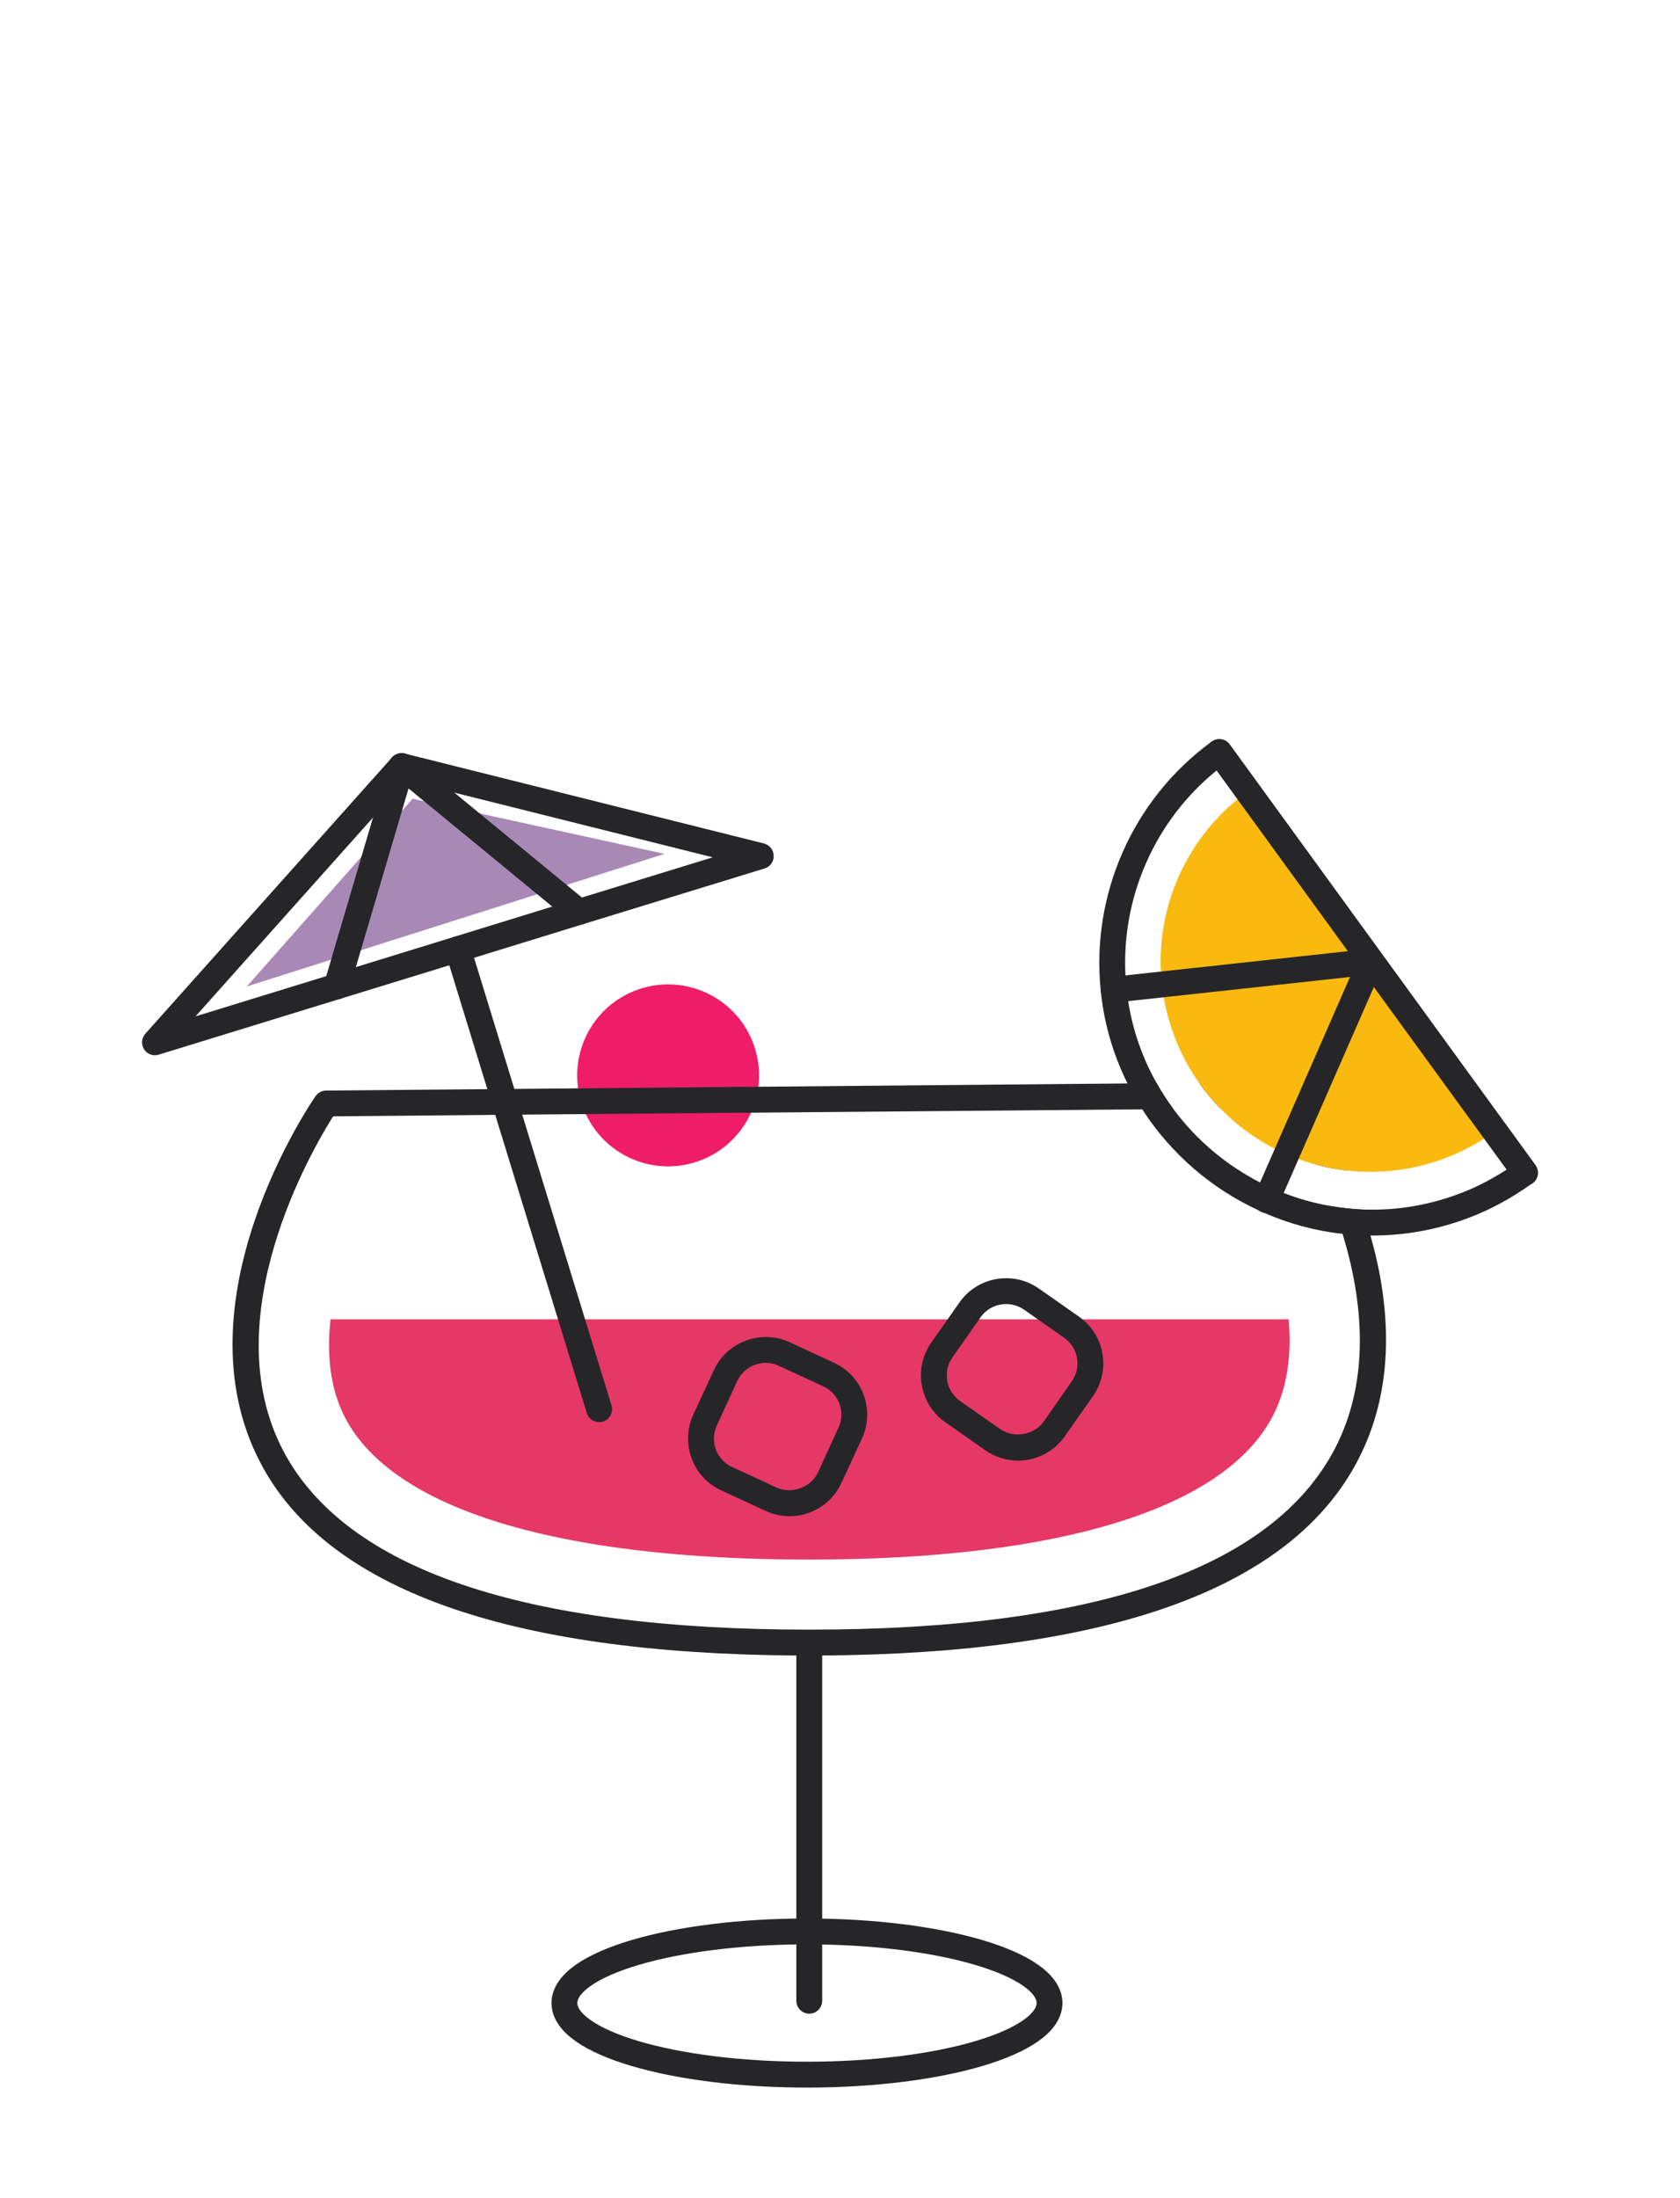
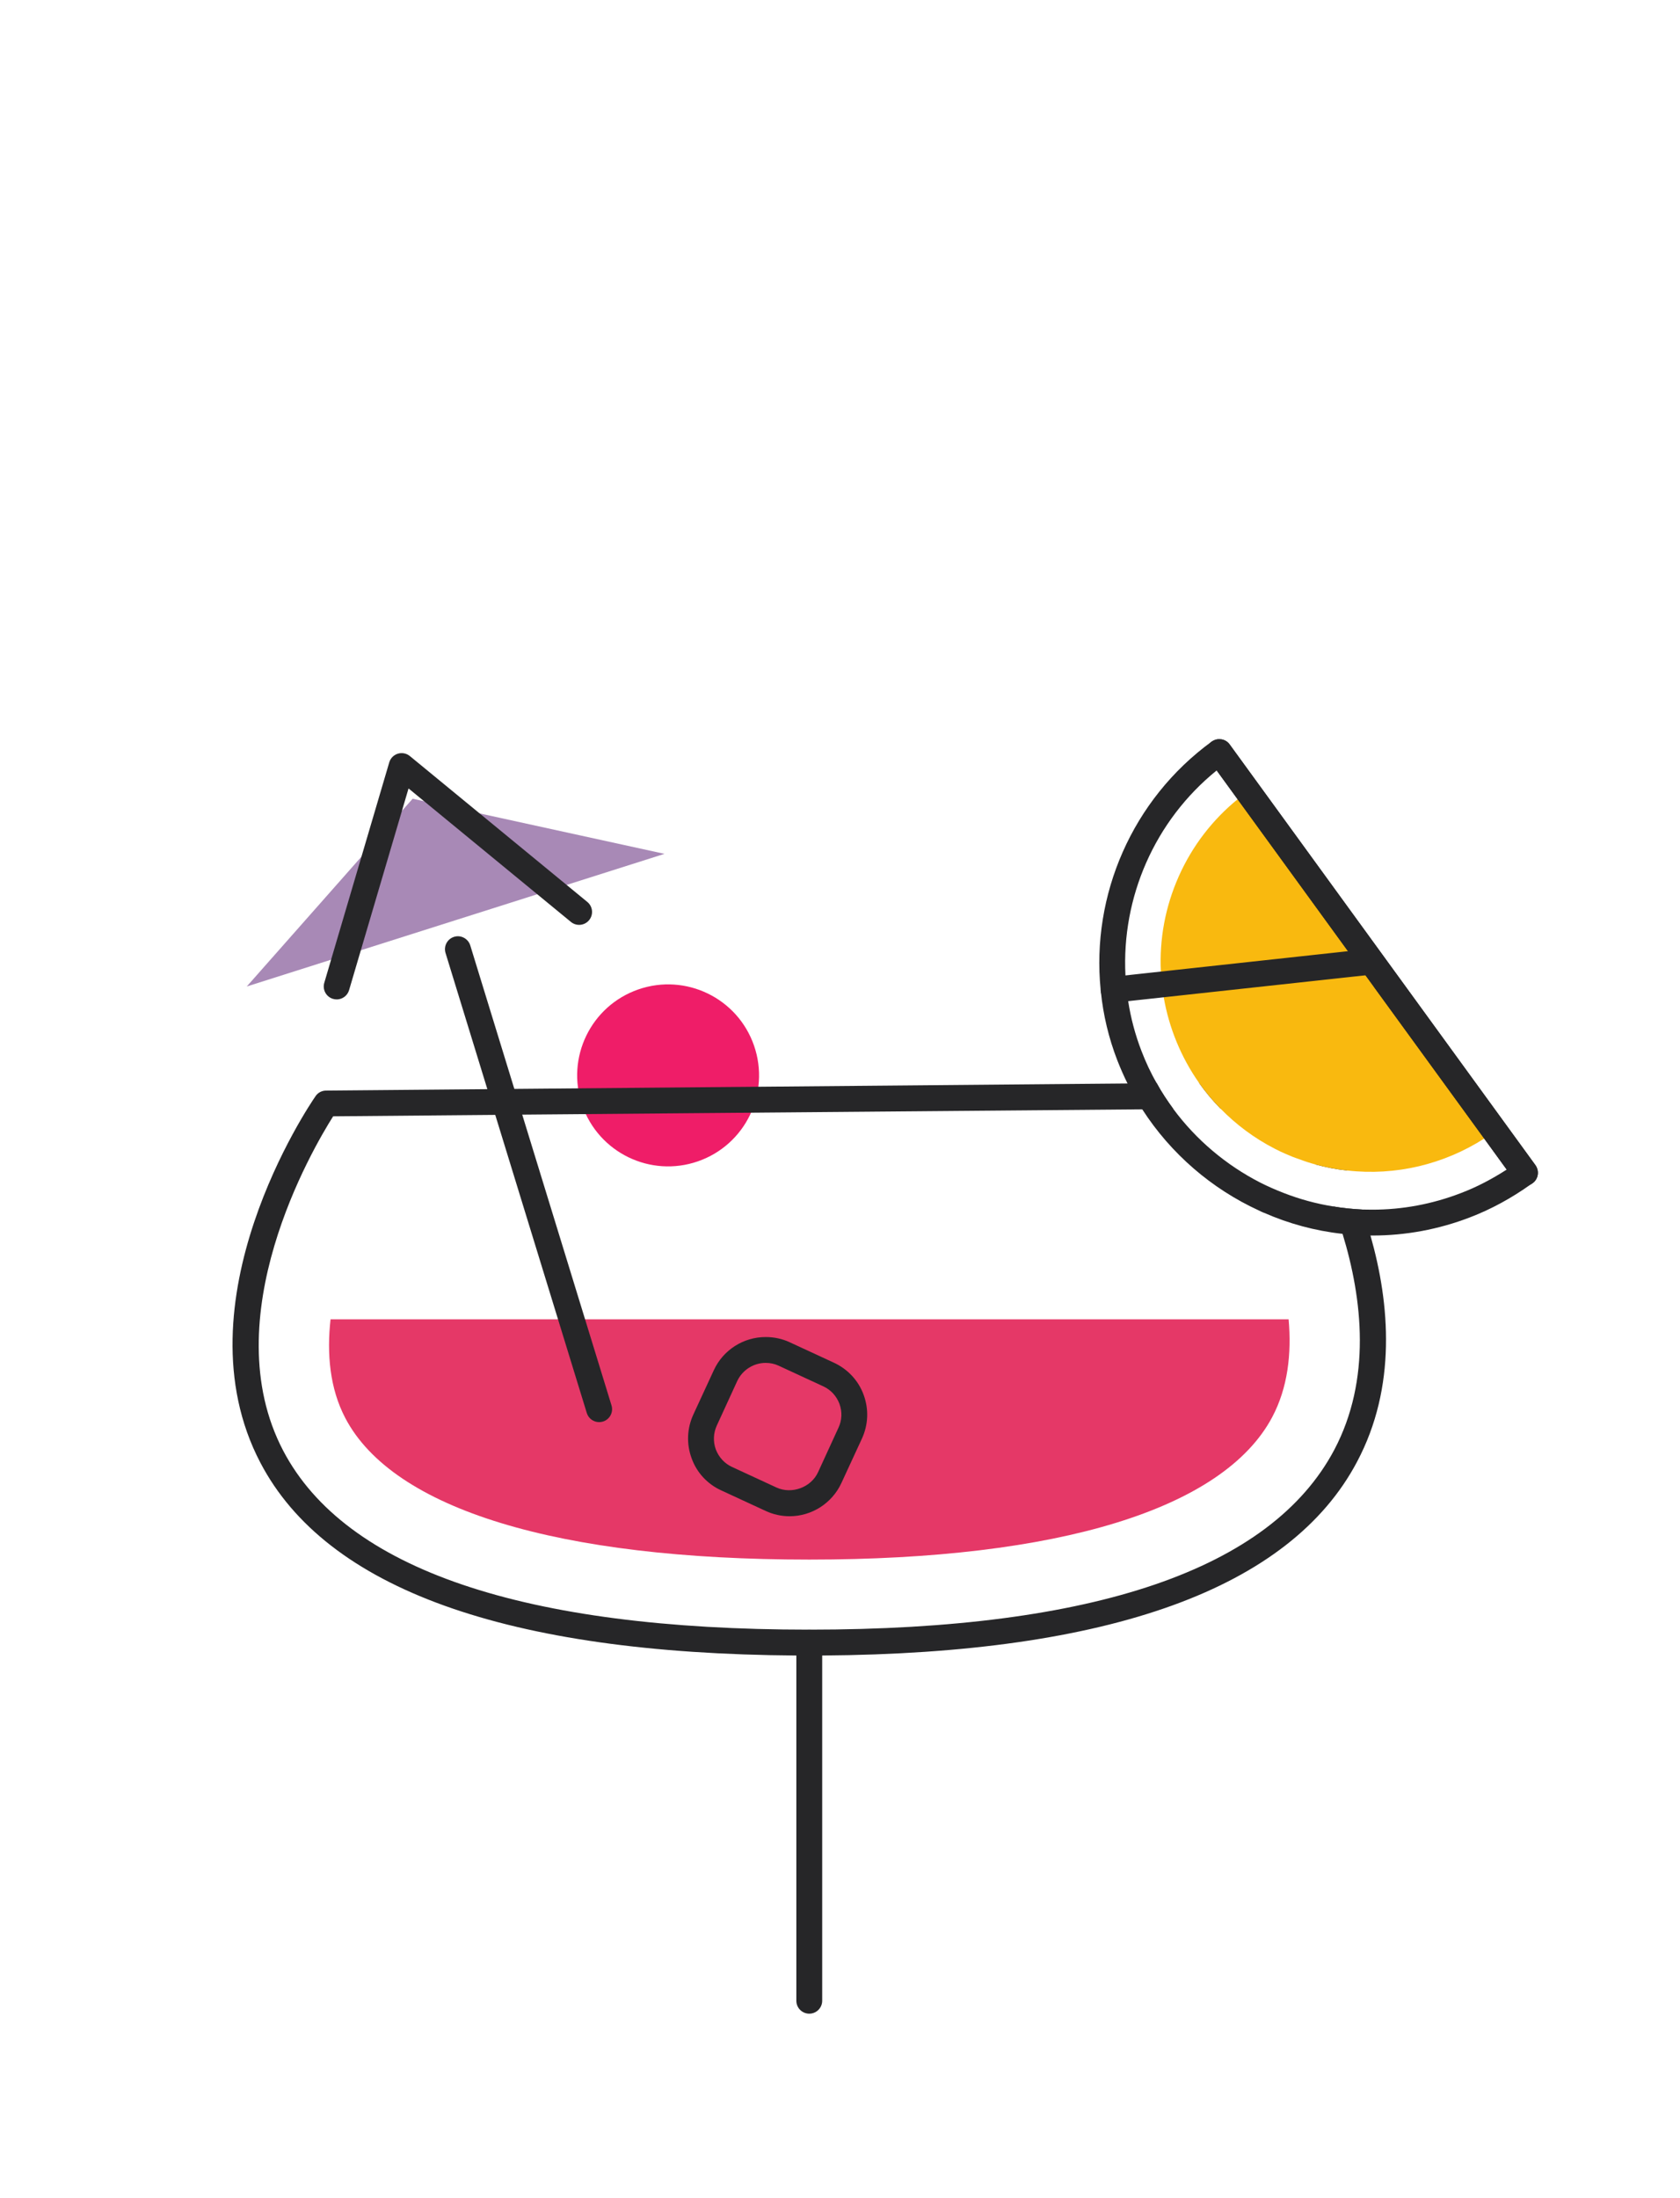
<svg xmlns="http://www.w3.org/2000/svg" id="Calque_1" viewBox="0 0 130 170">
  <defs>
    <style>.cls-1{fill:#ef1d68;}.cls-2{fill:none;stroke:#262628;stroke-miterlimit:10;stroke-width:2px;}.cls-3{fill:#e53867;}.cls-4{fill:#f9b90f;}.cls-5{fill:#52156e;opacity:.5;}.cls-6{fill:#262628;}</style>
  </defs>
-   <path class="cls-2" d="M81.213,154.91c0,3.059-8.403,5.538-18.769,5.538s-18.769-2.48-18.769-5.538,8.403-5.538,18.769-5.538,18.769,2.48,18.769,5.538Z" />
  <g>
    <polygon class="cls-5" points="19.095 76.292 31.929 61.773 51.419 66.035 19.095 76.292" />
    <path class="cls-1" d="M45.051,85.474c-1.273-3.672,.671-7.68,4.343-8.954,3.672-1.273,7.68,.671,8.953,4.343,1.273,3.672-.671,7.68-4.343,8.953-3.672,1.273-7.68-.671-8.954-4.343Z" />
    <g>
      <path class="cls-6" d="M62.622,155.733c-.552,0-1-.447-1-1v-27.695c0-.553,.448-1,1-1s1,.447,1,1v27.695c0,.553-.448,1-1,1Z" />
      <path class="cls-6" d="M106.049,95.553c-.2-.69-.41-1.36-.64-2.01-.76-.04-1.5-.11-2.24-.24,.25,.68,.5,1.39,.72,2.12,1.55,5.07,2.23,11.27-.64,16.7-4.89,9.23-18.56,13.91-40.63,13.91s-35.87-4.65-40.7-13.83c-5.4-10.29,2.27-23.36,3.86-25.87l12.55-.11,2.08-.02,47.98-.41,2.41-.02c-.47-.64-.91-1.3-1.29-2l-2.26,.02-47.45,.42-2.08,.02-12.49,.11c-.32,0-.63,.16-.81,.43-.45,.64-10.8,15.9-4.27,28.35,5.11,9.76,19.07,14.76,41.47,14.91h2c22.29-.15,36.21-5.19,41.39-14.98,3.07-5.78,2.55-12.19,1.04-17.5Zm-6.59-9.86c.09,.15,.2,.33,.33,.55,.33,.54,.75,1.28,1.22,2.19,.26,.5,.53,1.04,.8,1.63,.81,.22,1.63,.38,2.44,.46-.79-1.81-1.58-3.33-2.21-4.43-.65-1.14-1.12-1.84-1.21-1.97-.02-.03-.04-.05-.08-.08-.16-.22-.44-.36-.74-.36h-.01l-7.22,.06c.49,.7,1.05,1.37,1.66,1.99l5.02-.04Z" />
      <path class="cls-3" d="M25.578,102.035c-.296,2.665-.063,5.338,1.144,7.639,3.704,7.056,16.453,10.941,35.9,10.941,19.31,0,32.029-3.908,35.815-11.003,1.221-2.288,1.512-4.929,1.278-7.577H25.578Z" />
-       <path class="cls-6" d="M85.309,104.673c-.19-1.05-.73-1.98-1.55-2.64-.09-.08-.18-.15-.27-.21l-3.1-2.17c-.75-.53-1.62-.8-2.53-.8-1.44,0-2.8,.7-3.62,1.88l-.91,1.3-1.27,1.8c-.67,.97-.93,2.14-.73,3.3,.21,1.17,.85,2.18,1.82,2.86l3.1,2.17c.75,.52,1.62,.8,2.53,.8,1.44,0,2.8-.71,3.62-1.89l2.18-3.1c.67-.97,.93-2.14,.73-3.3Zm-2.37,2.15l-2.17,3.11c-.74,1.05-2.31,1.33-3.37,.59l-3.11-2.17c-.52-.37-.88-.93-.99-1.56-.11-.64,.03-1.28,.4-1.81l2.07-2.95,.1-.15c.46-.65,1.2-1.03,1.99-1.03,.49,0,.97,.15,1.38,.43l1.07,.75,2.04,1.43c.52,.37,.88,.92,.99,1.56,.11,.63-.03,1.28-.4,1.8Z" />
      <path class="cls-6" d="M66.829,107.873c-.4-1.1-1.22-1.98-2.29-2.48l-3.44-1.59c-.58-.27-1.21-.4-1.85-.4-1.72,0-3.29,1-4.01,2.56l-1.59,3.44c-.49,1.07-.54,2.27-.13,3.38,.4,1.11,1.22,1.99,2.29,2.48l3.44,1.59c.58,.27,1.21,.41,1.85,.41,1.72,0,3.29-1.01,4.01-2.57l1.59-3.44c.49-1.07,.54-2.27,.13-3.38Zm-1.95,2.55l-1.58,3.44c-.54,1.17-2.03,1.72-3.21,1.18l-3.44-1.59c-.59-.27-1.03-.76-1.26-1.36-.22-.61-.19-1.26,.08-1.85l1.58-3.44c.4-.85,1.26-1.4,2.2-1.4,.35,0,.69,.07,1.01,.22l3.44,1.59c.59,.27,1.03,.75,1.26,1.36,.22,.6,.2,1.26-.08,1.85Z" />
      <g>
-         <path class="cls-6" d="M59.119,65.233l-27.7-6.93c-.03-.01-.07-.02-.1-.03-.08-.02-.16-.03-.24-.03s-.15,.01-.23,.03c-.06,.01-.12,.03-.17,.06-.13,.05-.24,.13-.34,.24l-19.09,21.37c-.3,.34-.34,.83-.1,1.21,.19,.29,.51,.46,.84,.46,.1,0,.2-.02,.3-.05l13.92-4.28c.07-.01,.13-.03,.19-.06l8.37-2.57,1.91-.58,8.31-2.56h.01l.1-.03q.01,0,.02-.01l14.05-4.31c.43-.13,.72-.53,.7-.98-.01-.45-.32-.84-.75-.95Zm-14.09,4.18l-2.29,.7h-.01l-7.59,2.34-7.6,2.34h-.01l-2.29,.7-10.11,3.11,13.73-15.37,2.56-2.87,3.74,.94h.01l19.98,5-10.12,3.11Z" />
        <path class="cls-6" d="M46.362,109.984c-.427,0-.823-.276-.956-.706l-10.93-35.576c-.162-.528,.134-1.087,.663-1.25,.522-.162,1.086,.134,1.25,.663l10.93,35.575c.162,.528-.134,1.088-.663,1.25-.098,.03-.196,.044-.294,.044Z" />
        <path class="cls-6" d="M26.052,77.291c-.094,0-.189-.014-.283-.041-.53-.156-.833-.712-.676-1.242l5.028-17.047c.095-.322,.345-.575,.665-.673,.322-.097,.67-.029,.929,.184l13.733,11.283c.427,.351,.488,.98,.138,1.407-.351,.427-.981,.489-1.407,.138l-12.566-10.324-4.601,15.599c-.128,.436-.527,.717-.958,.718Z" />
      </g>
      <g>
        <path class="cls-4" d="M115.669,87.493c-.27,.2-.54,.38-.82,.56-3.11,1.99-6.85,2.9-10.6,2.47-.81-.08-1.63-.24-2.44-.46-.44-.12-.88-.26-1.32-.43-.34-.11-.68-.25-1.02-.4-.28-.12-.55-.25-.82-.39-1.6-.82-3.01-1.88-4.21-3.11-.61-.62-1.17-1.29-1.66-1.99-1.39-1.98-2.32-4.25-2.73-6.62-.12-.66-.19-1.32-.22-1.99-.12-2.45,.32-4.97,1.39-7.37s2.65-4.4,4.55-5.95c.26-.21,.52-.42,.79-.61l8.89,12.24,.08,.1,1.17,1.61,.08,.11,8.89,12.23Z" />
        <g>
-           <path class="cls-6" d="M98.001,93.811c-.134,0-.27-.026-.401-.084-.506-.222-.736-.811-.515-1.317l8.073-18.435c.222-.505,.81-.737,1.317-.515,.506,.222,.736,.811,.515,1.317l-8.073,18.435c-.164,.375-.531,.599-.916,.599Z" />
          <path class="cls-6" d="M86.171,77.542c-.503,0-.937-.379-.993-.892-.06-.549,.337-1.043,.886-1.102l19.902-2.166c.551-.06,1.042,.336,1.102,.886,.06,.549-.337,1.043-.886,1.103l-19.902,2.166c-.037,.004-.074,.006-.11,.006Z" />
          <path class="cls-6" d="M118.008,91.702c-.31,0-.614-.143-.81-.412l-23.659-32.539c-.325-.446-.226-1.072,.221-1.396,.446-.327,1.072-.226,1.396,.221l23.659,32.539c.325,.446,.227,1.072-.221,1.396-.178,.129-.383,.191-.587,.191Z" />
        </g>
        <path class="cls-6" d="M118.949,90.383c-.03-.1-.08-.19-.14-.28l-23.65-32.52c-.05-.07-.11-.13-.17-.19-.12-.1-.26-.17-.41-.2-.04-.01-.08-.02-.11-.01-.14-.02-.29-.01-.42,.03-.1,.04-.2,.08-.29,.14-6.16,4.49-9.32,11.87-8.59,19.19,0,.05,0,.09,.02,.14v.03c.18,1.78,.6,3.56,1.27,5.29,.24,.61,.5,1.21,.79,1.79,.34,.69,.72,1.36,1.14,2,2.21,3.43,5.37,6.15,9.04,7.83,.12,.06,.24,.12,.37,.17h.01c1.91,.84,3.96,1.4,6.08,1.63,.71,.08,1.43,.12,2.16,.13h.14c2.58,0,5.13-.47,7.57-1.41,1.62-.62,3.2-1.48,4.7-2.55l.01-.01c.04-.02,.08-.05,.12-.08,.05-.04,.1-.08,.15-.13,.1-.11,.17-.24,.22-.38l.03-.15c.02-.15,.01-.31-.04-.46Zm-5.91,1.89c-2.21,.85-4.51,1.28-6.85,1.28-.26,0-.52-.01-.78-.01-.76-.04-1.5-.11-2.24-.24-1.32-.21-2.6-.56-3.83-1.04-.62-.24-1.24-.51-1.83-.81-2.63-1.35-4.94-3.29-6.71-5.68-.47-.64-.91-1.3-1.29-2-.46-.79-.85-1.63-1.18-2.49-.49-1.27-.83-2.56-1.03-3.86-.11-.66-.18-1.33-.21-1.99-.31-6.01,2.24-11.95,7.06-15.85l1.62,2.23,8.54,11.75,.64,.88v.01l.72,.98,.64,.88v.01l8.54,11.73,1.74,2.4c-1.15,.74-2.33,1.36-3.55,1.82Z" />
      </g>
    </g>
  </g>
</svg>